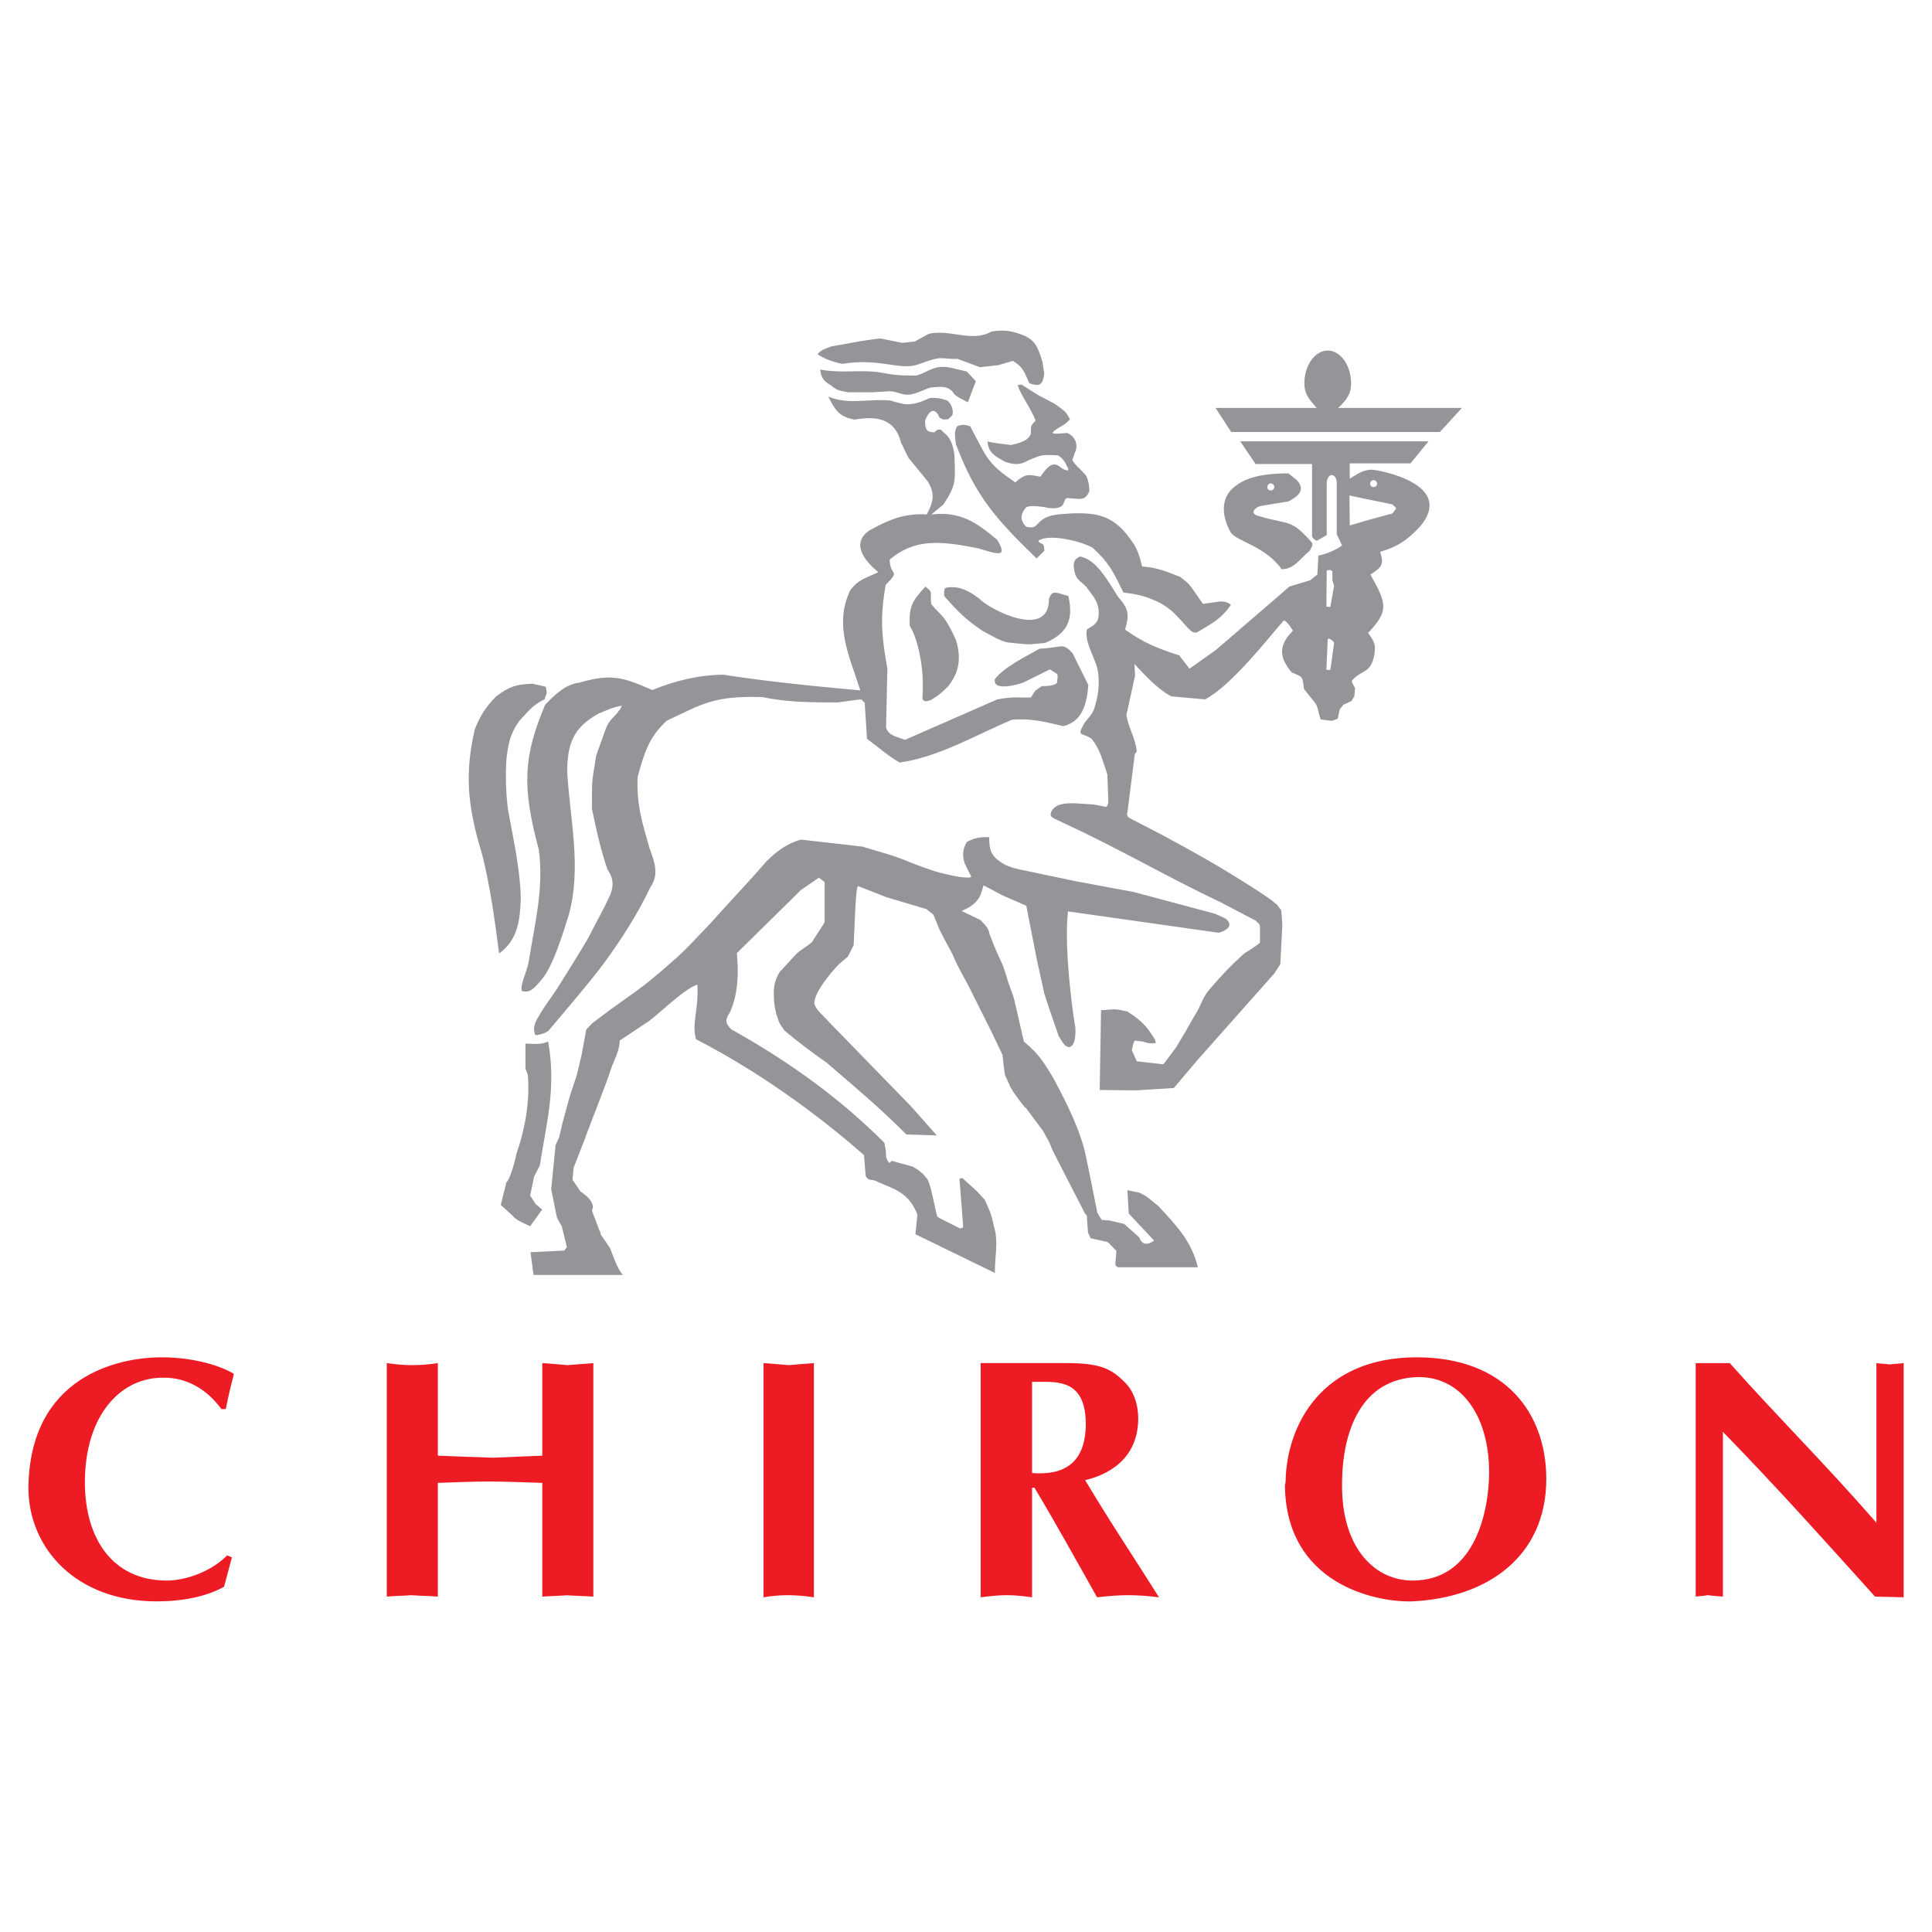
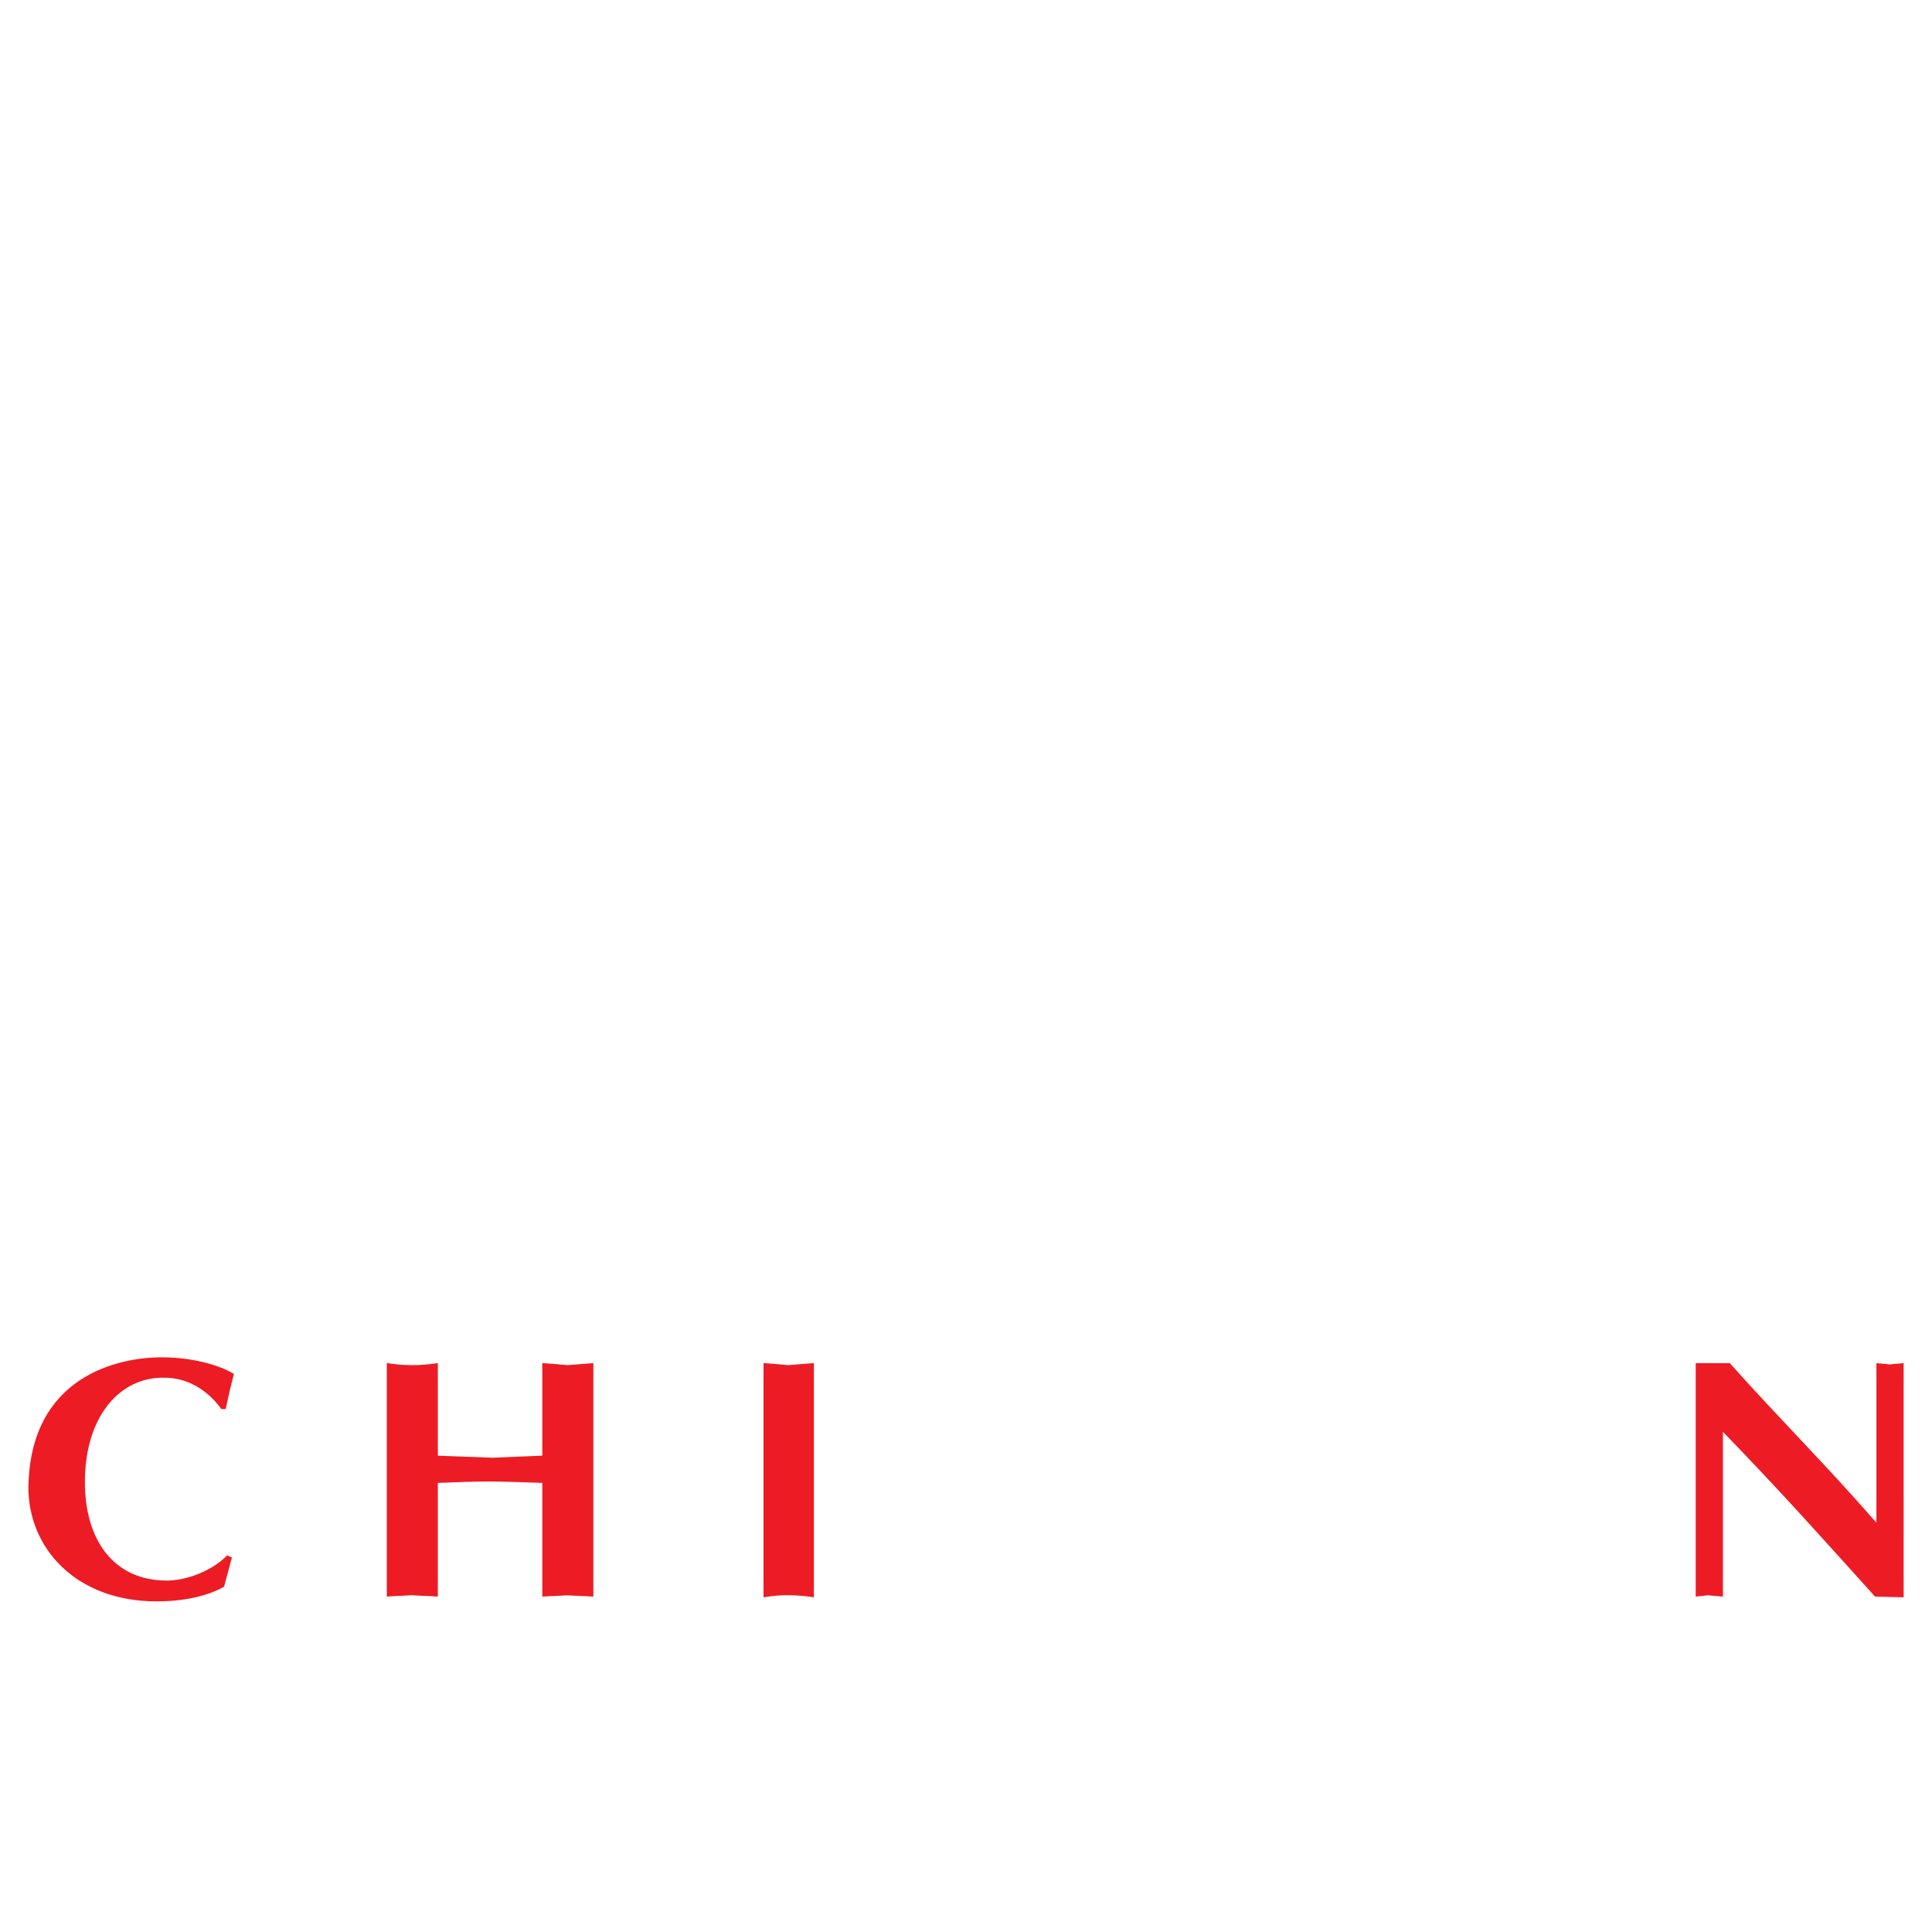
<svg xmlns="http://www.w3.org/2000/svg" version="1.0" id="Layer_1" x="0px" y="0px" width="192.756px" height="192.756px" viewBox="0 0 192.756 192.756" enable-background="new 0 0 192.756 192.756" xml:space="preserve">
  <g>
    <polygon fill-rule="evenodd" clip-rule="evenodd" fill="#FFFFFF" points="0,0 192.756,0 192.756,192.756 0,192.756 0,0  " />
    <path fill-rule="evenodd" clip-rule="evenodd" fill="#ED1C24" d="M2.834,148.424c0,6.01,4.72,11.346,12.8,11.346   c2.546,0,4.991-0.476,6.722-1.466l0.781-2.92l-0.476-0.203c-1.562,1.596-4.108,2.512-6.009,2.512c-5.466,0-8.183-4.244-8.183-9.812   c0-6.688,3.599-10.56,7.979-10.424c2.037,0,4.108,1.019,5.636,3.124h0.441c0.271-1.324,0.476-2.241,0.815-3.497   c-0.815-0.544-3.463-1.664-7.232-1.664C11.866,135.42,2.971,137.254,2.834,148.424L2.834,148.424z" />
    <path fill-rule="evenodd" clip-rule="evenodd" fill="#ED1C24" d="M38.589,159.294c0.645-0.067,1.528-0.067,2.445-0.142   c0.95,0.074,1.867,0.074,2.648,0.142v-11.346c1.868-0.067,3.396-0.136,5.127-0.136c1.528,0,3.157,0.068,5.296,0.136v11.346   c0.985-0.067,1.731-0.067,2.445-0.136c0.814,0.068,1.596,0.068,2.648,0.136v-23.297c-0.849,0.068-1.629,0.136-2.58,0.204   c-0.713-0.068-1.528-0.136-2.513-0.204v9.235c-1.46,0.067-3.191,0.136-4.923,0.203c-1.969-0.067-3.905-0.136-5.5-0.203v-9.235   c-0.917,0.136-1.698,0.204-2.58,0.204c-0.781,0-1.596-0.068-2.513-0.204V159.294L38.589,159.294z" />
    <path fill-rule="evenodd" clip-rule="evenodd" fill="#ED1C24" d="M76.178,135.997v23.365c0.849-0.136,1.596-0.21,2.376-0.21   c0.883,0,1.731,0.074,2.648,0.21v-23.365c-0.985,0.068-1.732,0.136-2.513,0.204C77.909,136.133,77.162,136.065,76.178,135.997   L76.178,135.997z" />
-     <path fill-rule="evenodd" clip-rule="evenodd" fill="#ED1C24" d="M97.842,159.362c1.053-0.136,1.867-0.21,2.581-0.21   c0.814,0,1.527,0.074,2.546,0.21v-10.938h0.237c2.14,3.565,4.177,7.266,6.248,10.938c1.188-0.136,2.173-0.21,3.123-0.21   c0.984,0,1.901,0.074,3.056,0.21c-2.343-3.74-4.923-7.577-7.367-11.686c2.037-0.476,5.296-1.936,5.296-6.18   c0-1.256-0.407-2.716-1.392-3.633c-1.324-1.324-2.444-1.867-5.771-1.867h-8.557V159.362L97.842,159.362z M102.969,146.964v-9.1   c0.306,0,0.713,0,1.188,0c2.105,0,4.176,0.34,4.176,4.312C108.266,146.149,105.957,147.201,102.969,146.964L102.969,146.964z" />
-     <path fill-rule="evenodd" clip-rule="evenodd" fill="#ED1C24" d="M128.267,147.677c0,0.136,0,0.271-0.068,0.476   c0.068,9.88,9.031,11.719,12.664,11.617c7.504-0.34,13.411-4.453,13.411-12.229c0-6.417-3.972-12.121-12.936-12.121   C131.797,135.42,128.402,142.244,128.267,147.677L128.267,147.677z M148.569,146.896c0,3.43-1.188,10.797-7.639,10.797   c-3.701,0-6.893-3.123-7.028-9.031c-0.136-5.873,1.936-11.136,7.571-11.271h0.068C145.854,137.39,148.569,141.328,148.569,146.896   L148.569,146.896z" />
    <path fill-rule="evenodd" clip-rule="evenodd" fill="#ED1C24" d="M169.182,159.294c0.476-0.067,0.849-0.067,1.188-0.142   c0.543,0.074,0.917,0.074,1.527,0.142v-16.438c5.772,5.941,10.084,10.797,15.177,16.438l2.853,0.068v-23.365   c-0.51,0.068-0.917,0.068-1.393,0.136c-0.441-0.067-0.849-0.067-1.324-0.136v15.924c-5.432-6.213-9.608-10.287-14.633-15.924   h-3.396V159.294L169.182,159.294z" />
-     <path fill-rule="evenodd" clip-rule="evenodd" fill="#939598" d="M104.188,37.237c-0.066-0.4-0.134-0.799-0.2-1.199   c-0.533-1.765-0.899-2.298-2.465-2.798c-0.899-0.266-1.466-0.333-2.598-0.167c-1.933,1.132-4.164-0.267-6.262,0.233l-1.399,0.766   c-0.1,0-1.099,0.133-1.266,0.133l-2.132-0.433c-0.2,0-1.599,0.2-1.832,0.233l-3.131,0.566c-0.766,0.299-1,0.366-1.333,0.766   c0.566,0.4,1.366,0.733,2.465,0.966c3.797-0.633,5.762,0.733,7.627,0.033c1.166-0.433,1.799-0.599,2.132-0.599   c0.833,0,0.933,0.1,1.732,0.066c0.666,0.233,1.599,0.6,2.232,0.833l1.832-0.2l1.465-0.433c1,0.6,1.166,1.132,1.633,2.231   C103.788,38.636,104.055,38.336,104.188,37.237L104.188,37.237z M96.561,40.135l0.799-2.099L96.46,37.07l-1.532-0.367   c-1.798-0.399-2.365,0.5-3.531,0.767c-1.699,0-2.065-0.034-3.73-0.333c-1.832-0.266-3.697,0.133-5.829-0.266   c0.066,1.066,0.766,1.399,1.066,1.565c0.566,0.533,0.899,0.533,1.699,0.7h2.465l1.632-0.1c0.7-0.033,1.333,0.433,2.065,0.333   c0.7-0.1,1.366-0.466,2.032-0.7c0.033,0,0.965-0.1,1.132-0.066c0.6,0,0.999,0.267,1.266,0.7   C95.428,39.602,96.261,39.968,96.561,40.135L96.561,40.135z M133.5,40.701c0.966-0.866,1.299-1.532,1.299-2.432   c0-1.832-1.065-3.298-2.332-3.298c-1.266,0-2.331,1.466-2.331,3.298c0,0.999,0.433,1.532,1.232,2.432h-10.093l1.565,2.398h9.859   h10.959l2.198-2.398H133.5L133.5,40.701z M130.669,54.957c0.267-0.533,0.267-0.399,0.267-0.766   c-2.199-2.532-2.299-1.765-5.43-2.731c-0.8-0.233-0.399-0.733,0.2-0.966l2.831-0.466c0.799-0.399,1.898-1.133,0.766-2.198   l-0.766-0.6c-2.865,0-4.464,0.5-5.562,1.499c-1.1,0.999-1.166,2.665-0.167,4.43c0.666,0.866,3.464,1.366,5.063,3.631   C129.104,56.789,129.569,55.856,130.669,54.957L130.669,54.957z M126.771,48.229c0.2,0,0.366,0.167,0.366,0.367   s-0.166,0.333-0.366,0.333c-0.167,0-0.333-0.133-0.333-0.333S126.604,48.229,126.771,48.229L126.771,48.229z M103.889,51.926   c-0.6,0.5-0.533,0.833-1.499,0.632c-0.666-0.666-0.566-1.232-0.1-1.832c0.232-0.433,1.765-0.133,1.898-0.133   c0.6,0.167,1.465,0.2,1.799-0.167c0.199-0.2,0.199-0.633,0.433-0.733c1.232,0.033,1.832,0.4,2.265-0.7   c0-0.466-0.066-0.999-0.333-1.565l-0.699-0.733c-0.1-0.033-0.633-0.666-0.666-0.799l0.267-0.766c0.366-0.766,0-1.632-0.8-1.932   c-0.533,0.033-1.432,0.166-1.432-0.033c0.499-0.6,1.266-0.667,1.731-1.366c-0.033,0-0.3-0.533-0.533-0.766   c-1.198-0.966-0.966-0.7-2.731-1.666l-1.565-0.999c-0.066,0-0.267,0.033-0.399,0.066c0.467,1.266,1.332,2.298,1.799,3.531   c-0.533,0.533-0.467,0.566-0.467,1.332c-0.232,0.5-0.633,0.8-1.965,1.1c-0.1,0-2.365-0.267-2.365-0.367   c0.067,1.199,0.866,1.532,1.732,2.032c0.766,0.267,1.466,0.4,2.265-0.1c1.466-0.633,1.466-0.6,3.031-0.533   c0.566,0.333,0.767,0.799,1.032,1.366c0.034,0.333-0.532,0-0.766-0.167c-0.933-0.833-1.565,0.367-2.032,0.933   c-1.165-0.233-1.466-0.333-2.498,0.566c-2.765-1.899-2.731-2.265-4.496-5.596c-0.4-0.133-0.8-0.233-1.299,0   c-0.367,0.566-0.167,1.232-0.133,1.765c1.999,5.33,4.13,7.595,8.061,11.425l0.767-0.766c0-1.032-0.367-0.5-0.6-1   c1.065-0.766,4.363,0.067,5.429,0.7c1.666,1.532,2.032,2.365,3.064,4.463c1.133,0.133,2.032,0.3,3.064,0.766   c0.633,0.233,1.267,0.666,1.799,1.099c1.666,1.632,1.865,2.298,2.498,2.099c1.632-0.966,2.432-1.399,3.364-2.731   c-0.3-0.267-0.666-0.366-1.166-0.333l-1.632,0.233l-0.633-0.932c-0.866-1.233-0.766-1.066-1.632-1.766   c-1.433-0.533-2.231-0.933-3.798-1.033c-0.267-1.132-0.499-1.832-1.099-2.631c-1.699-2.431-3.331-2.765-5.996-2.665   C105.887,51.326,104.821,51.227,103.889,51.926L103.889,51.926z M100.724,64.117c2.432,0.233,1.466,0.199,3.531,0.033   c2.198-0.933,2.897-2.265,2.331-4.697c-0.999-0.2-1.632-0.766-1.932,0.333c0,4.097-5.995,0.999-6.994-0.1   c-0.667-0.466-1.533-1.099-2.599-1.099c-0.899,0-0.866,0.033-0.866,0.866c1.399,1.599,2.132,2.332,3.798,3.464   C98.792,63.351,99.991,64.083,100.724,64.117L100.724,64.117z M132.567,66.848c0.033,0,0.133,0,0.166-0.033l0.367-2.631   c0-0.2-0.267-0.333-0.4-0.433c-0.066-0.033-0.199-0.033-0.233,0l-0.133,3.064C132.334,66.815,132.501,66.815,132.567,66.848   L132.567,66.848z M132.567,60.553c0.033,0,0.133,0,0.166-0.033l0.367-2.065l-0.167-0.566v-0.899   c-0.2-0.167-0.433-0.133-0.566-0.066l-0.033,3.597C132.334,60.52,132.501,60.52,132.567,60.553L132.567,60.553z M113.348,108.784   l3.765-0.233l2.398-2.831l7.627-8.594l0.6-0.933l0.2-3.931l-0.101-1.432l-0.399-0.533l-0.6-0.5   c-0.799-0.566-1.765-1.199-2.631-1.732c-2.831-1.799-5.163-3.098-8.261-4.763l-2.765-1.432c-0.066,0-0.533-0.3-0.566-0.3   c-0.2-0.2-0.2-0.367-0.133-0.5l0.732-5.796c0-0.133,0.2-0.167,0.2-0.367c-0.167-1.332-0.833-2.298-1.033-3.564l0.866-3.93   l-0.066-1.166c0.966,1.033,2.365,2.565,3.697,3.231l3.364,0.3c2.664-1.433,6.229-6.029,7.827-7.861c0.3-0.033,0.866,0.899,0.933,1   c-1.466,1.465-1.398,2.665-0.133,4.164c1.133,0.5,1.065,0.333,1.232,1.666l1.099,1.366c0.333,0.433,0.333,1.099,0.566,1.665   l1.032,0.133c0.233,0,0.434-0.133,0.667-0.2l0.199-0.933l0.367-0.466l0.799-0.367l0.3-0.5l0.066-0.799l-0.3-0.533   c0-0.066,0-0.2,0-0.233c1.033-1.132,1.865-0.633,2.232-2.598c0.033-0.699,0.266-0.933-0.633-2.132   c2.098-2.231,1.865-2.898,0.232-5.829c1.166-0.732,1.366-1.032,0.967-2.265c1.865-0.533,2.831-1.299,3.963-2.499   c3.265-3.83-2.598-5.396-4.696-5.696c-0.999,0-1.399,0.367-2.298,0.899V46.23h6.062l1.799-2.198H123.74l1.532,2.265h5.63v7.194   c0.033,0.167,0.232,0.367,0.466,0.466l0.999-0.566v-5.263c0.134-1.066,0.966-0.866,0.999,0v5.163l0.533,1.132   c-0.533,0.4-1.632,0.899-2.365,1l-0.1,1.898l-0.699,0.566l-2.099,0.633l-1.332,1.166l-5.996,5.163l-2.631,1.865l-1.033-1.332   c-2.198-0.7-3.563-1.266-5.396-2.565c0.399-1.399,0.433-2.032-0.699-3.264c-1.6-2.665-2.498-3.764-3.798-4.03   c-0.633,0.3-0.732,0.666-0.532,1.565c0.133,0.699,0.599,0.899,1.132,1.433c0.733,0.999,1.332,1.565,1.266,2.831   c-0.033,0.533-0.232,0.8-0.565,1.066l-0.6,0.366c-0.3,1.166,0.699,2.631,1.032,3.93c0.233,1,0.167,2.398-0.2,3.598   c-0.232,0.933-0.5,1.032-1.099,1.832c-0.767,1.399-0.334,0.867,0.732,1.566c0.899,1.166,1.066,2.132,1.565,3.564l0.1,2.798   c-0.1,0.233-0.066,0.333-0.232,0.433l-1.199-0.233c-1.633-0.1-2.632-0.266-3.598,0.067c-0.666,0.367-0.8,0.833-0.699,1.066   c0.1,0.233,0.832,0.466,1.232,0.7c5.396,2.464,10.426,5.429,15.722,7.927l3.497,1.832c0.134,0.2,0.366,0.266,0.4,0.533v1.666   c-0.5,0.399-1.033,0.733-1.566,1.066c-1.266,1.132-2.231,2.132-3.33,3.431c-0.767,0.799-0.966,1.665-1.433,2.465   c-0.1,0.1-1.898,3.331-0.899,1.565l-1.132,1.898l-1.267,1.699l-2.664-0.301l-0.5-1.132c0.1-0.233,0.133-0.833,0.333-0.933l0.8,0.1   c0.199,0.066,0.699,0.267,1.266,0.133c0-0.066-0.066-0.366-0.167-0.466c-0.732-1.232-1.398-1.865-2.664-2.665   c-1.3-0.3-1.133-0.232-2.632-0.133l-0.133,7.961L113.348,108.784L113.348,108.784z M136.598,51.859l2.331-0.633l0.367-0.5   c-0.066-0.166-0.233-0.233-0.367-0.399l-3.563-0.733l-0.733-0.167l0.034,2.998L136.598,51.859L136.598,51.859z M137.03,47.896   c0.2,0,0.366,0.167,0.366,0.367c0,0.2-0.166,0.333-0.366,0.333c-0.166,0-0.333-0.133-0.333-0.333   C136.697,48.062,136.864,47.896,137.03,47.896L137.03,47.896z M92.863,69.846c0.899-0.533,1.032-0.7,1.699-1.333   c1.166-1.432,1.366-2.898,0.799-4.696c-1.166-2.565-1.399-2.265-2.465-3.564c-0.1-1.532,0.2-1.032-0.566-1.731   c-1.299,1.398-1.666,1.998-1.565,3.93c0.733,1.099,1.499,4.097,1.266,7.095C92.03,69.946,92.264,70.079,92.863,69.846   L92.863,69.846z M51.96,89.598c-0.067-2.865-0.733-5.829-1.266-8.76c-0.233-1.732-0.267-3.397-0.167-5.13   c0.2-1.532,0.333-2.431,1.266-3.763c0.866-0.899,1.266-1.566,2.531-2.165c0.3-0.899,0.233-0.5,0.133-1.266l-1.332-0.3   c-1.699,0.067-2.332,0.3-3.631,1.266c-1.066,1.1-1.565,1.899-2.132,3.298c-1,4.396-0.666,7.395,0.4,11.325   c0.833,2.531,1.499,6.762,2.032,11.025C51.66,93.795,51.893,91.796,51.96,89.598L51.96,89.598z M53.426,103.288   c0.633-0.1,1.032-0.199,1.366-0.533l2.831-3.364c0.933-1.132,1.799-2.165,2.665-3.331c1.832-2.532,3.265-4.763,4.63-7.594   c0.866-1.232,0.367-2.532-0.133-3.897c-0.7-2.464-1.299-4.33-1.166-7.061c0.667-2.398,1.1-3.931,2.898-5.596   c3.697-1.765,4.796-2.498,9.526-2.365c2.565,0.533,4.93,0.533,7.528,0.533l2.231-0.299c0.067,0,0.067,0,0.167,0.033l0.3,0.3   l0.233,3.597c1.1,0.799,2.065,1.699,3.265,2.365c3.864-0.533,7.627-2.765,11.191-4.264c2.032-0.166,3.364,0.233,5.13,0.633   c1.865-0.466,2.331-2.099,2.498-4.097l-1.565-3.164c-1.032-1.133-0.966-0.566-3.298-0.466c-1.266,0.732-3.464,1.765-4.463,3.031   c-0.267,1.333,2.531,0.466,2.798,0.366l2.697-1.332c0.833,0.6,0.833,0.233,0.7,1.332c-0.033,0.133-0.533,0.367-1.499,0.333   c-0.833,0.566-0.566,0.333-1.1,1.132c-1.266,0.066-1.565-0.133-3.364,0.2l-9.193,4.03c-0.899-0.333-1.599-0.4-1.898-1.2   l0.133-5.896c-0.6-3.297-0.733-5.163-0.167-8.36c1.566-1.599,0.4-0.799,0.4-2.531c2.432-2.032,4.863-1.932,8.894-1.099   c2.064,0.633,2.864,0.866,1.831-0.866c-2.064-1.732-3.664-2.865-6.562-2.532l1.199-0.999c1.299-1.999,1.166-2.265,1.099-4.83   c-0.033-0.6-0.3-1.699-0.833-2.132l-0.533-0.499c-0.3,0-0.333-0.034-0.633,0.266c-0.733,0-0.933-0.233-0.933-1.099   c0-0.2,0.267-0.633,0.367-0.766c0.399-0.5,0.833-0.266,1.065,0.399c0.633,0.3,0.167,0.167,0.866,0.167   c0.5-0.5,0.433-0.267,0.466-0.799c0,0.033-0.033-0.733-0.6-1.1c-0.666-0.2-0.999-0.266-1.665-0.233   c-0.966,0.4-1.399,0.633-2.365,0.633c-0.433-0.033-0.899-0.167-1.565-0.366c-2.198-0.233-4.164,0.466-6.229-0.4   c0.7,1.366,1.066,1.999,2.631,2.298c2.398-0.433,4.064,0.033,4.63,2.298l0.732,1.499l1.932,2.365c0.732,1.199,0.6,1.999-0.1,3.297   c-2.265-0.133-3.797,0.533-5.729,1.599c-1.765,1.233-0.667,2.865,0.899,4.164c-1.166,0.566-1.999,0.699-2.798,1.799   c-1.699,3.497,0,6.762,0.999,9.993c-4.097-0.367-9.493-0.899-13.656-1.566c-2.599,0.034-4.896,0.633-7.095,1.532   c-2.832-1.232-4.031-1.699-7.295-0.733c-1.399,0.167-2.465,1.233-3.397,2.199c-2.132,5.096-2.365,8.027-0.633,14.456   c0.533,3.897-0.433,7.494-1.033,11.325c-0.2,0.933-0.899,2.298-0.633,2.798c0.732,0.133,1.033-0.066,1.898-1.1   c1.199-1.332,2.199-4.763,2.765-6.528c1.299-4.763,0.1-9.526-0.167-14.323c0.033-2.631,0.533-4.297,3.098-5.729   c0.833-0.333,1.432-0.666,2.365-0.799c-0.467,1-1.199,1.2-1.599,2.265l-0.966,2.698c-0.5,3.065-0.399,2.232-0.433,5.296   c0.433,2.065,0.866,4.097,1.565,6.096c0.633,0.866,0.633,1.765,0.167,2.731c-0.633,1.366-1.399,2.698-2.065,4.03   c-0.899,1.566-1.832,2.998-2.798,4.563c-0.633,1.066-1.399,1.999-2.032,3.064C53.459,101.855,53.059,102.488,53.426,103.288   L53.426,103.288z M52.893,122.341l1.199-1.665l-0.666-0.566l-0.533-0.833l0.399-1.898l0.566-1.1   c0.633-4.13,1.666-7.694,0.833-12.357c-0.766,0.3-1.132,0.233-2.265,0.2v2.498l0.233,0.6c0.233,2.731-0.3,5.629-1.266,8.261   c0.4-1.333-0.366,2.098-0.866,2.465l-0.566,2.265l1.199,1.099C51.46,121.741,52.426,122.107,52.893,122.341L52.893,122.341z    M62.152,127.204c-0.566-0.566-1.099-2.232-1.266-2.632l-0.433-0.666l-0.5-0.699c-0.033-0.033-0.033-0.366-0.133-0.4l-0.766-2.031   c0.3-0.566-0.133-1.232-1.132-1.898l-0.799-1.166l0.1-1.199c0.466-1.133,0.766-1.999,1.266-3.231   c-0.599,1.399,2.165-5.529,2.432-6.528c0.299-0.899,0.932-1.965,0.899-2.931l2.498-1.666c0.966-0.499,3.764-3.431,5.263-3.93   c0.133,2.598-0.599,3.896-0.133,5.462c5.896,3.031,11.791,7.195,16.754,11.559l0.167,2.064c0.066,0.167,0.233,0.367,0.466,0.4   c0.4,0.033,0.367,0.033,0.8,0.233l1.099,0.466c1.499,0.633,2.232,1.366,2.798,2.765l-0.2,1.965l7.928,3.864   c-0.034-1.532,0.399-3.098-0.101-4.663c-0.232-1.199-0.499-1.766-0.933-2.665l-0.732-0.799l-1.466-1.333   c-0.066,0-0.266,0-0.3,0.066l0.367,4.73c0,0.2-0.067,0.133-0.3,0.232l-2.098-1.065c-0.167-0.1-0.167-0.1-0.233-0.267l-0.6-2.698   c-0.034-0.032-0.233-0.732-0.3-0.832c-0.4-0.566-0.767-0.866-1.232-1.166c-0.1,0-0.133-0.133-0.333-0.167l-2.031-0.565   c-0.034,0-0.133,0.199-0.233,0.199c-0.2-0.133-0.233-0.333-0.333-0.6c0-0.933-0.1-0.799-0.167-1.398   c-4.23-4.23-9.193-7.928-15.289-11.325c-0.533-0.6-0.666-0.866-0.133-1.665c0.833-1.799,0.899-3.997,0.7-5.929l6.396-6.295   l1.798-1.232l0.566,0.433v4.031l-1.266,1.965c-0.566,0.5-1.333,0.867-1.799,1.433l-1.433,1.565   c-0.333,0.566-0.533,1.132-0.566,1.798c-0.033,1.033,0.066,1.966,0.433,2.932c0.133,0.5,0.366,0.666,0.633,1.099   c1.132,0.967,3.031,2.398,4.197,3.198c3.131,2.698,4.963,4.197,7.961,7.161l3.031,0.1l-2.565-2.897l-8.261-8.494   c-0.466-0.565-1.232-1.099-1.399-1.765c0-1.133,1.632-3.064,2.465-3.931l0.899-0.766l0.566-1.132l0.167-3.664   c0-0.033,0.1-2.198,0.266-2.232l2.798,1.099l4.03,1.199l0.7,0.566l0.599,1.465c1.833,3.398-1.965-3.564,1.299,2.465   c0.533,1.299,0.933,1.897,1.532,3.031l2.465,4.93c0.333,0.699,0.666,1.398,0.999,2.099c0.066,0.665,0.134,1.332,0.233,1.965   l0.433,0.966c0.2,0.666,2.099,2.998,1.6,2.265l1.765,2.365c1.066,1.898,0.467,0.933,1.133,2.298l3.031,5.896   c0.267,0.333,0.233,0.266,0.233,0.633l0.1,1.332l0.267,0.566l1.665,0.366c0,0,0,0.066,0.1,0.066l0.8,0.833l-0.1,1.232   c0,0.199,0.033,0.3,0.267,0.399h7.961c-0.634-2.598-2.099-4.13-3.964-6.129c-0.8-0.6-1.033-0.966-1.933-1.332l-1.132-0.233   l0.133,2.332l2.531,2.698c-0.633,0.466-1.199,0.466-1.499-0.334l-1.498-1.332l-1.433-0.333l-0.8-0.066l-0.433-0.699l-0.566-2.832   l-0.566-2.765c-0.533-2.598-1.865-5.229-3.264-7.86c-0.833-1.333-1.3-2.298-2.932-3.631l-0.999-4.33l-0.566-1.599   c-0.8-2.731-0.6-1.466-1.865-4.797c-0.066-0.6-0.5-0.966-0.899-1.399l-1.799-0.866c-0.033-0.034-0.066,0.133-0.066,0   c0.033-0.167,0.833-0.267,1.466-1.033c0.433-0.466,0.466-0.833,0.699-1.565l1.965,1.033l2.299,0.999l1.065,5.43l0.733,3.33   c0.466,1.499,0.933,2.765,1.432,4.23c0.267,0.434,0.7,1.333,1.199,1.066c0.5-0.267,0.5-1.399,0.467-1.966   c-0.066-0.033-1.199-7.627-0.733-11.524l15.022,2.131c0.3-0.066,1.799-0.566,0.666-1.432l-1.032-0.467l-8.094-2.165l-5.729-1.066   l-4.93-1.032c-1.166-0.233-1.965-0.4-2.731-0.966c-0.933-0.666-1.032-1.332-1.032-2.398c-0.767-0.066-1.499,0.067-2.232,0.466   c-0.4,0.667-0.466,1.299-0.233,2.099l0.666,1.365c0,0.133-0.633,0.1-1.132,0.034c-1.1-0.2-2.199-0.433-3.231-0.833   c-1.732-0.566-1.965-0.799-3.697-1.366l-2.798-0.833l-6.128-0.7c-1.433,0.4-2.499,1.232-3.464,2.199   c-1.965,2.265-3.797,4.164-5.663,6.262c-1.199,1.232-2.398,2.598-3.664,3.664c-1.599,1.433-2.865,2.465-4.397,3.531l-1.898,1.365   l-1.732,1.299l-0.6,0.633l-0.466,2.532l-0.466,1.965l-0.732,2.231l-0.7,2.564l-0.333,1.433l-0.366,0.8l-0.433,4.396l0.533,2.664   c0,0.233,0.466,0.866,0.533,1.1l0.5,2.032l-0.267,0.333l-3.364,0.166l0.3,2.266H62.152L62.152,127.204z" />
  </g>
</svg>